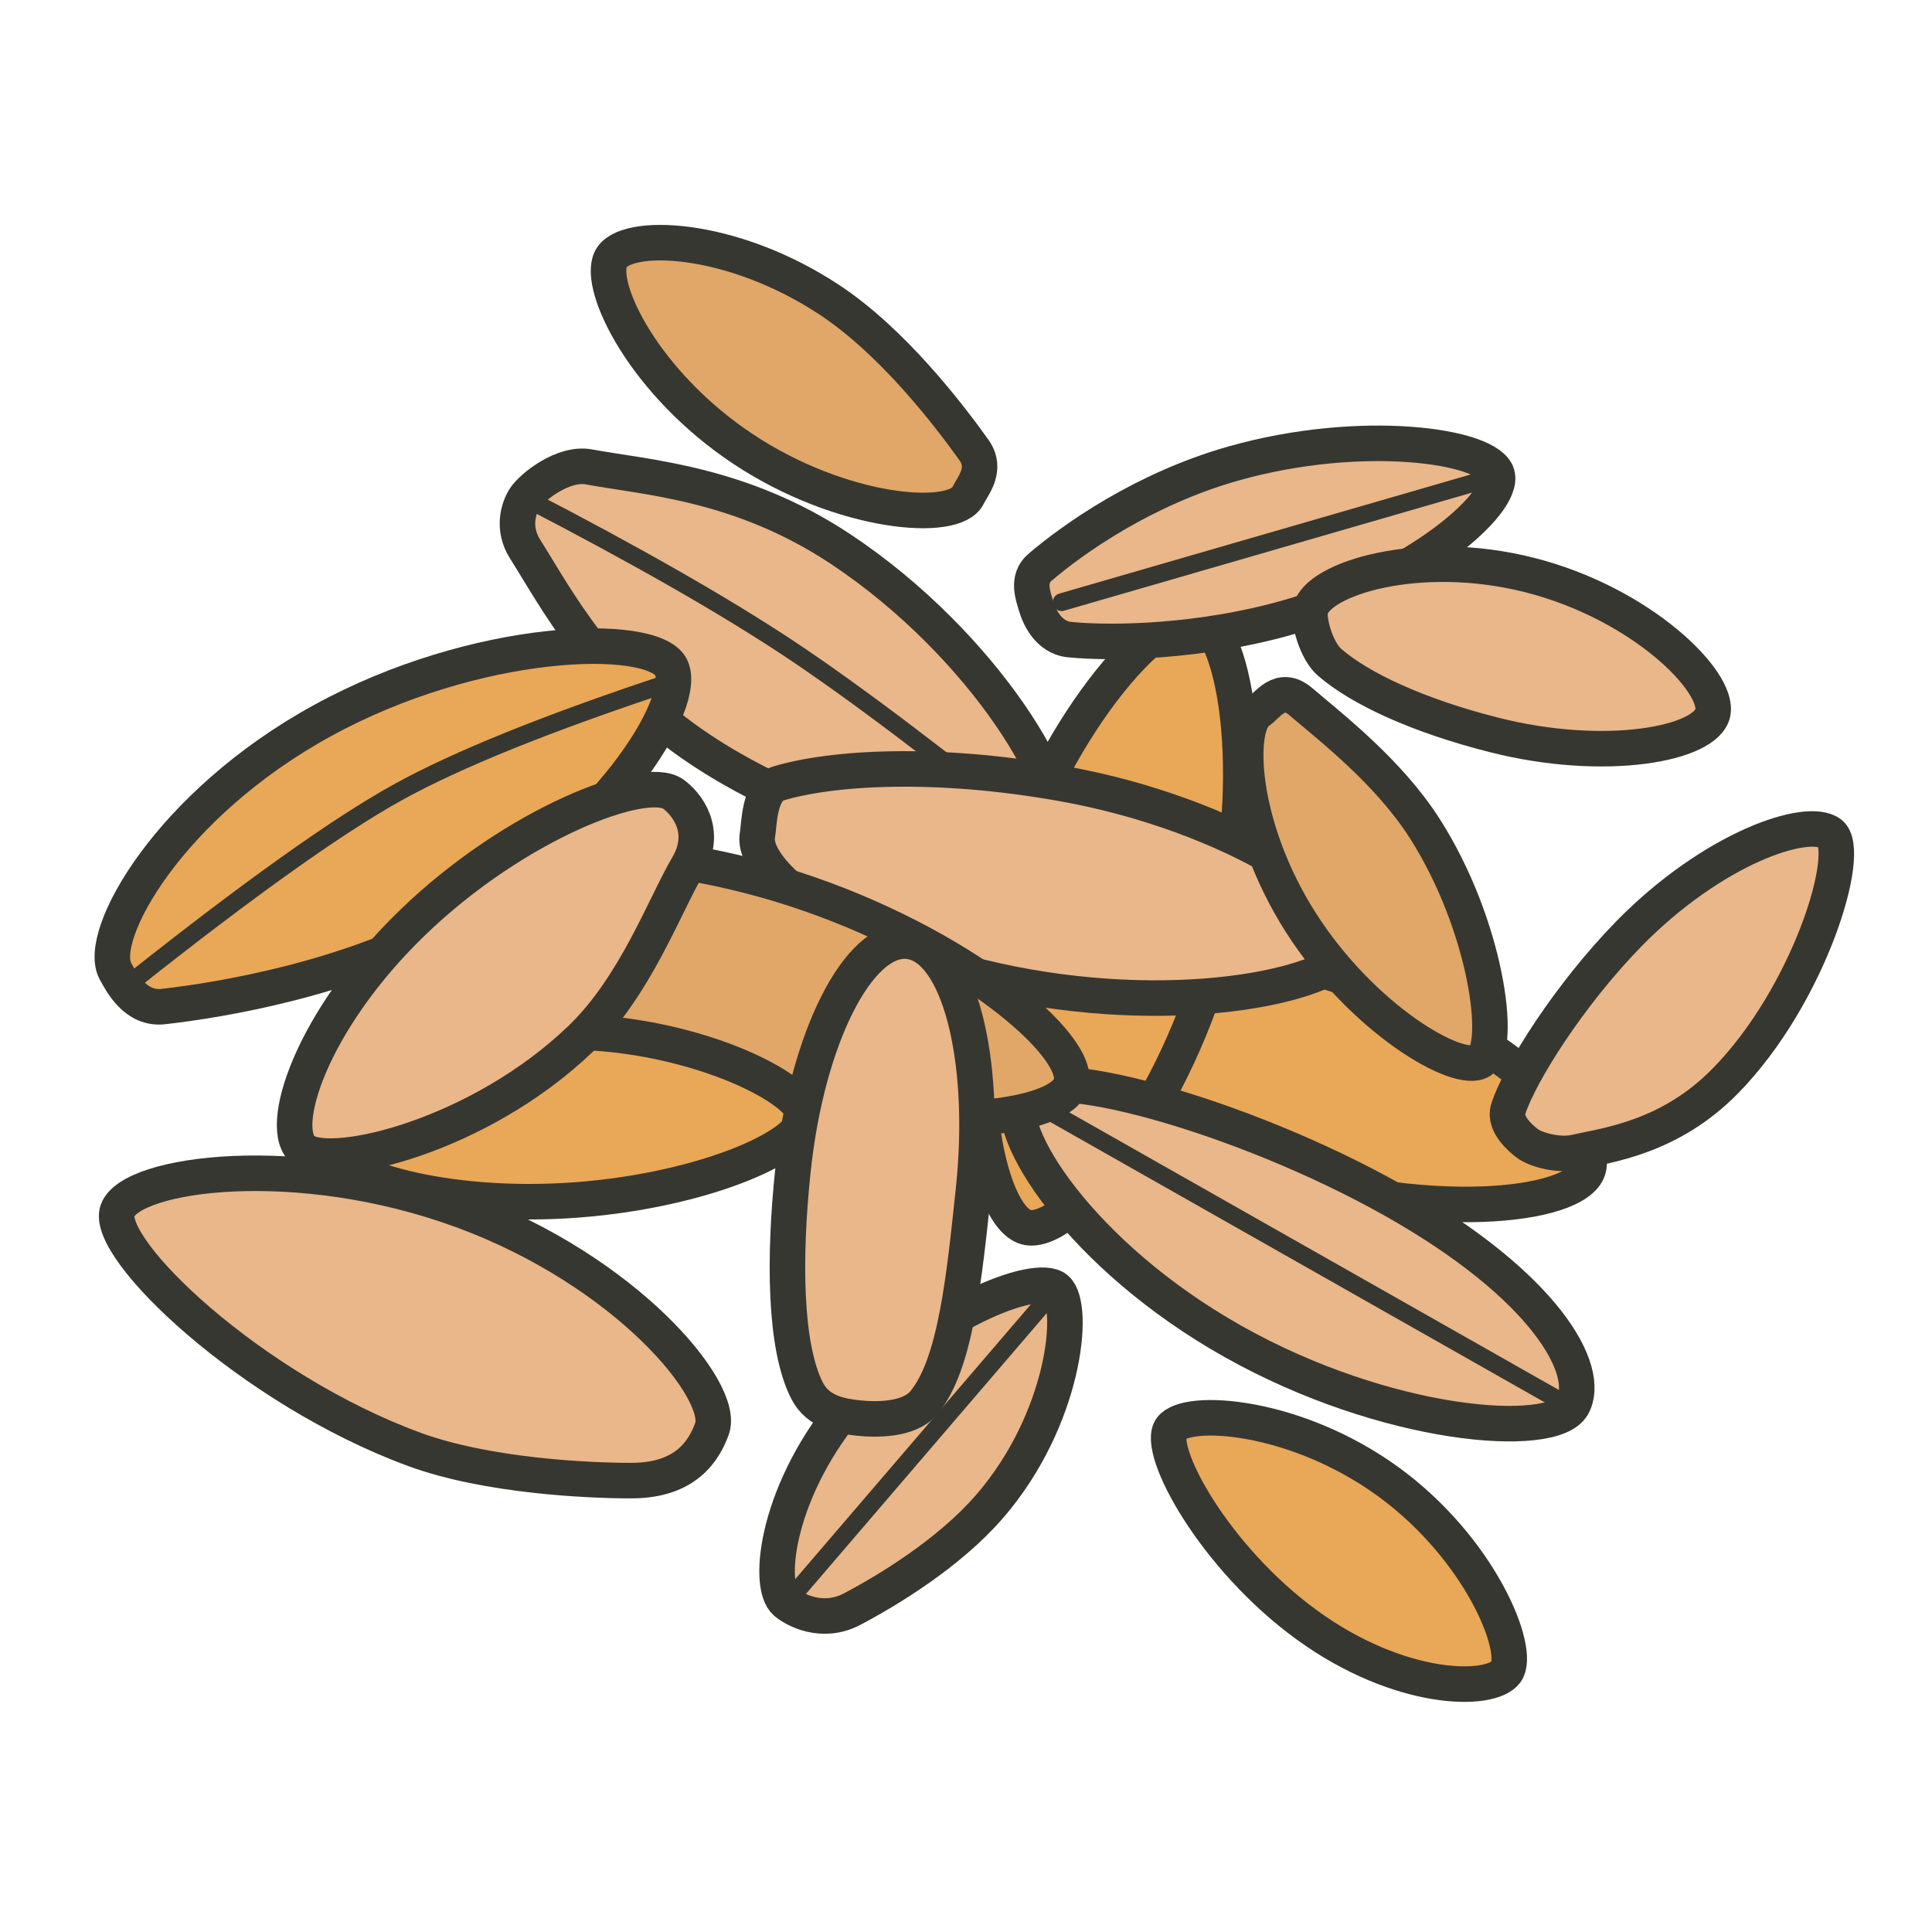
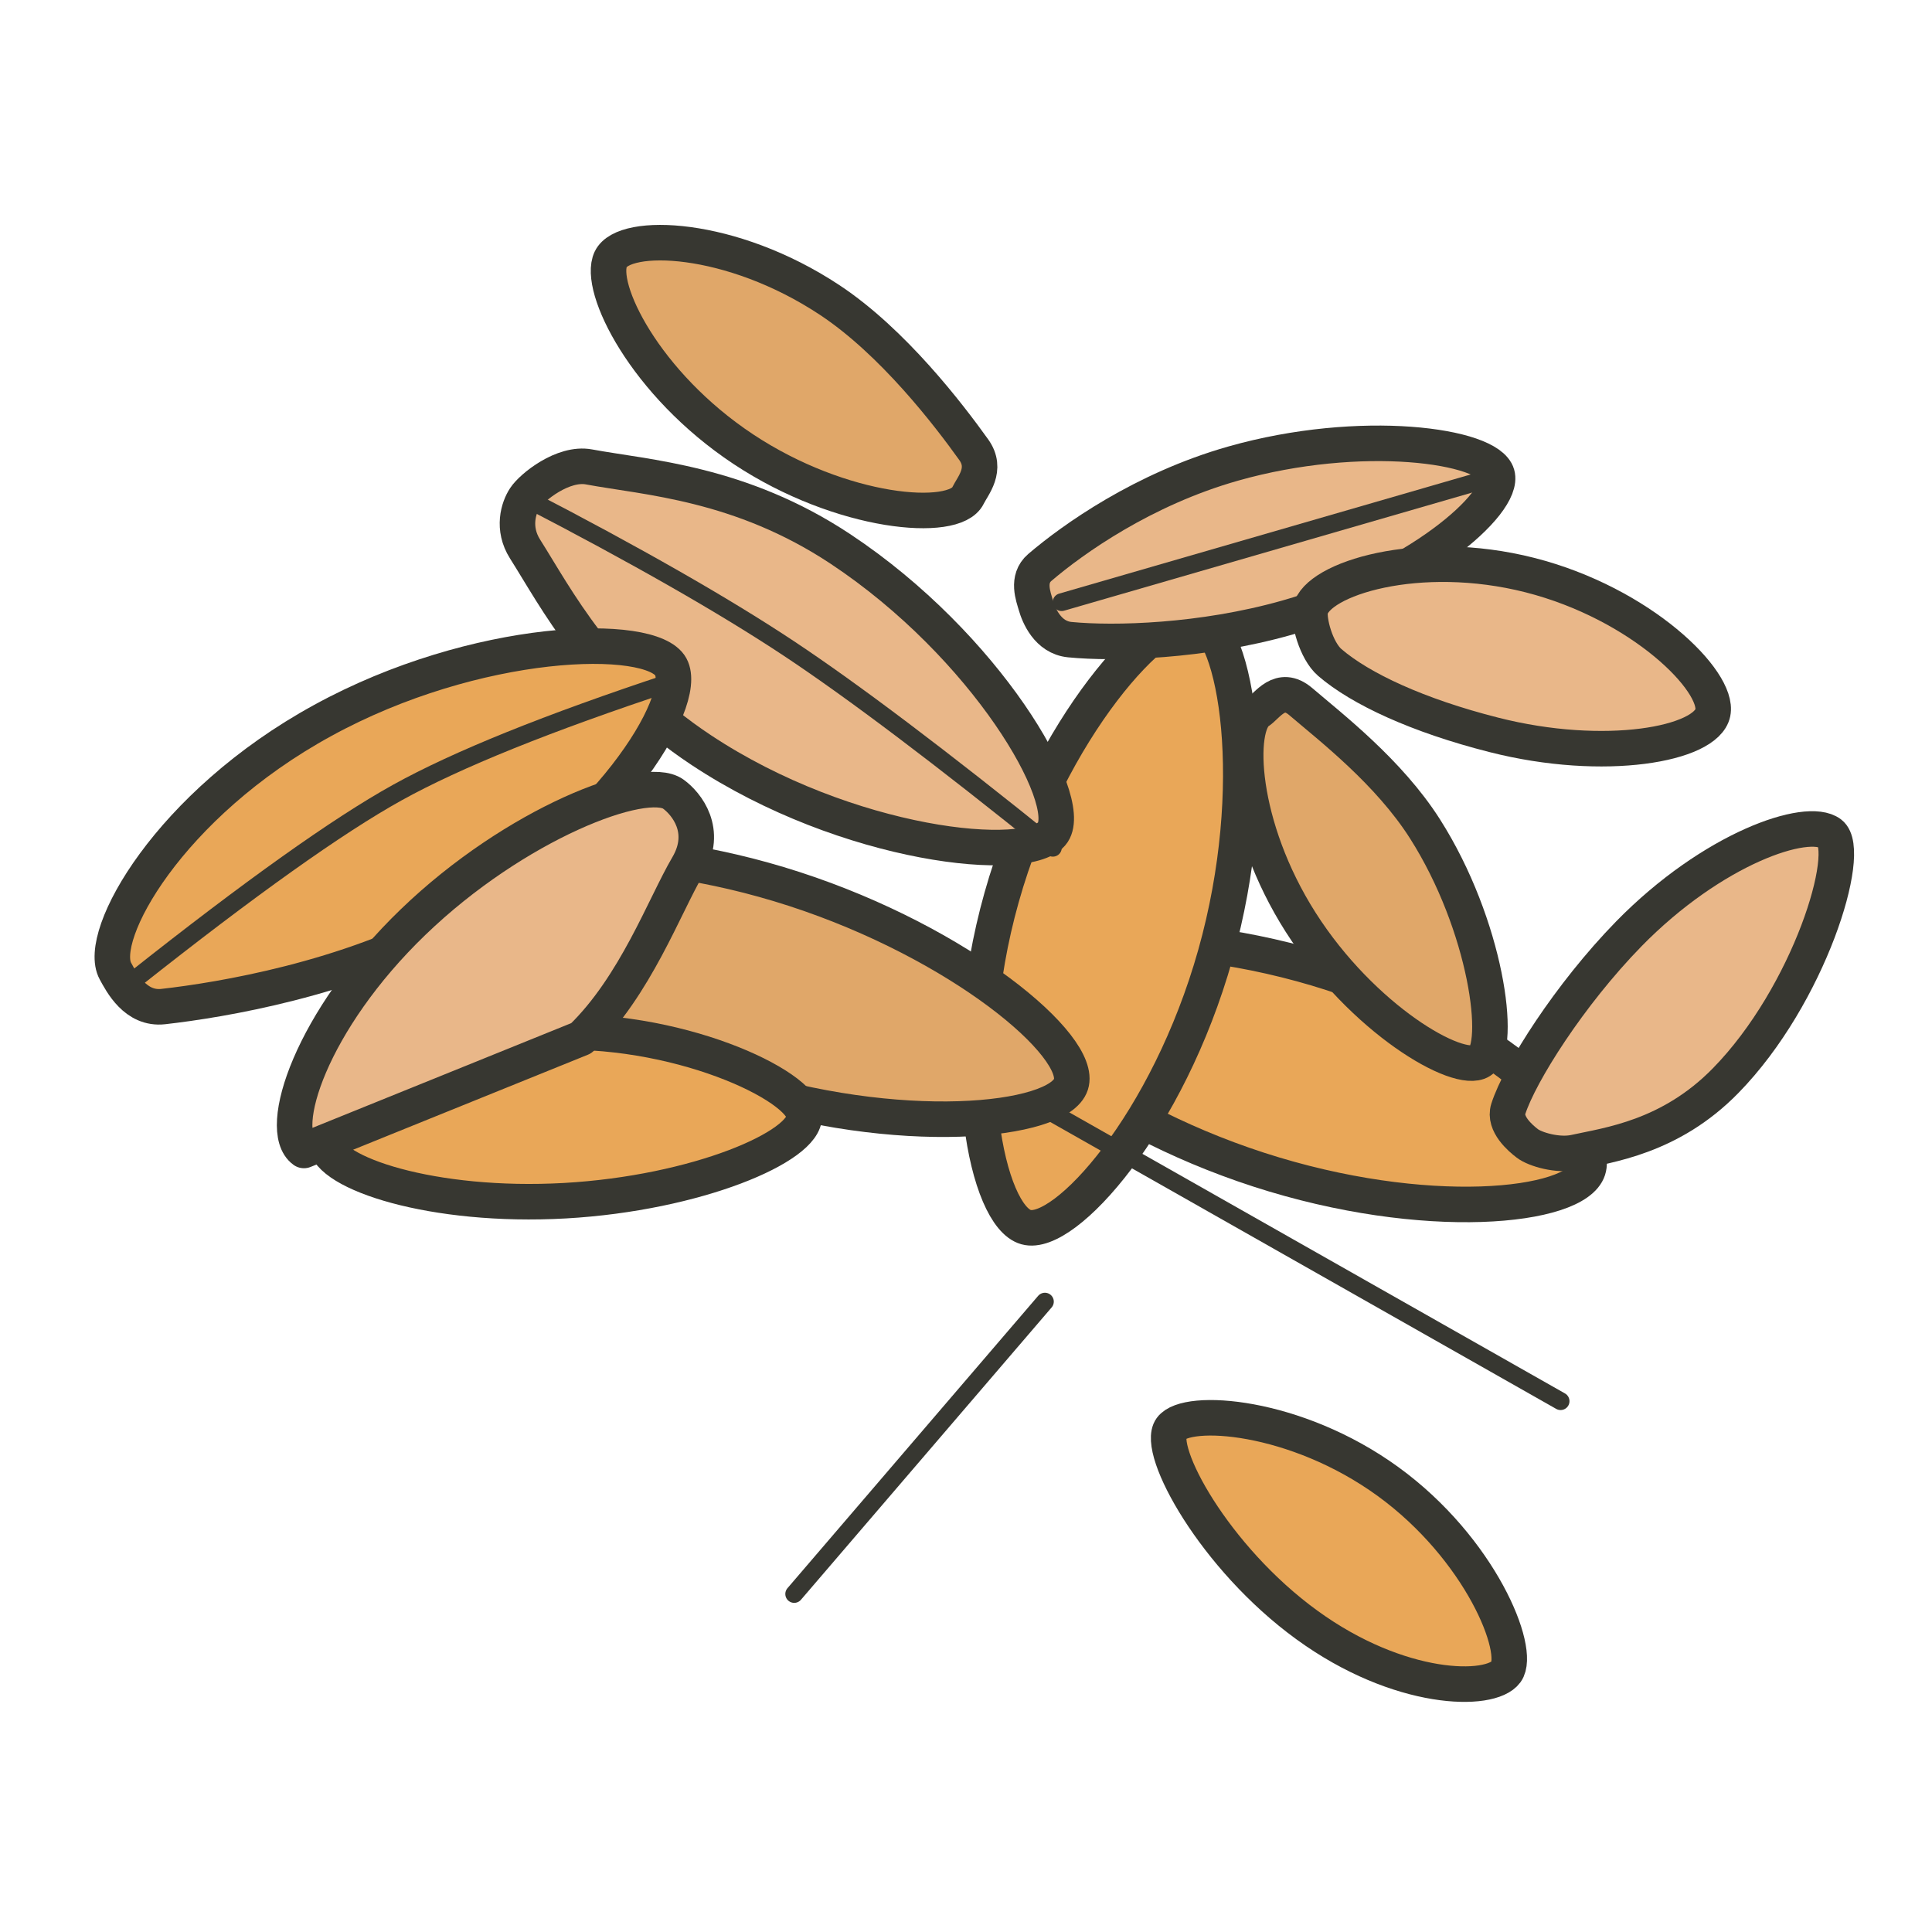
<svg xmlns="http://www.w3.org/2000/svg" version="1.1" id="Layer_1" x="0px" y="0px" viewBox="0 0 250 250" style="enable-background:new 0 0 250 250;" xml:space="preserve">
  <style type="text/css">
	.st0{fill:#E9A758;stroke:#373731;stroke-width:4.597;stroke-linecap:round;stroke-linejoin:round;stroke-miterlimit:10;}
	.st1{fill:#E9B789;stroke:#373731;stroke-width:4.597;stroke-linecap:round;stroke-linejoin:round;stroke-miterlimit:10;}
	.st2{fill:none;stroke:#373731;stroke-width:2.3;stroke-linecap:round;stroke-linejoin:round;stroke-miterlimit:10;}
	.st3{fill:#E0A769;stroke:#373731;stroke-width:4.597;stroke-linecap:round;stroke-linejoin:round;stroke-miterlimit:10;}
</style>
  <path class="st0" d="M127.55,126.06c1.6-4.95,23.35-7.08,44.87-0.1c21.52,6.99,34.68,20.44,33.08,25.39  c-1.61,4.95-21.11,6.98-42.63,0S125.94,131.01,127.55,126.06z" />
  <path class="st0" d="M154.97,79.92c5.01,1.41,8.43,21.82,2.3,43.6c-6.13,21.78-19.49,36.68-24.5,35.27  c-5.01-1.41-9.3-20.89-3.16-42.67C135.73,94.34,149.96,78.51,154.97,79.92z" />
-   <path class="st1" d="M15.21,156.64c1.79-4.89,23.35-7.8,44.59,0c21.25,7.8,34.12,23.37,32.33,28.25c-1.01,2.74-3.28,6.67-10.35,6.7  c-5.54,0.02-18.81-0.6-28.14-4.03C32.4,179.76,13.42,161.52,15.21,156.64z" />
  <path class="st1" d="M67.94,64.41c0.9-1.36,4.92-4.62,8.28-3.99c7.41,1.38,19.57,2.02,32.54,10.62  c18.86,12.51,30.35,32.33,27.48,36.66c-2.88,4.34-26.67,1.85-45.53-10.66c-13.24-8.78-18.78-19.71-22.77-26  C66.25,68.37,67.08,65.7,67.94,64.41z" />
  <path class="st2" d="M67.94,64.41c14.37,7.44,25.73,13.93,34.09,19.47c8.35,5.54,19.76,14.15,34.21,25.82" />
-   <path class="st1" d="M98.01,108.08c0.24-1.37,0.19-5.94,2.71-6.7c6.92-2.08,20.32-2.9,36.65,0c22.28,3.95,38.95,15.37,38.05,20.49  c-0.91,5.12-20.31,9.75-42.59,5.8C110.55,123.73,97.11,113.2,98.01,108.08z" />
  <path class="st1" d="M134.04,78.32c-0.31-1.1-1.24-3.39,0.51-4.89c4.26-3.64,13.36-10.14,25.05-13.45  c16.48-4.67,33.05-2.38,34.12,1.41c1.08,3.79-10.72,13.86-27.2,18.54c-10.99,3.11-22.34,3.4-28.09,2.84  C135.56,82.49,134.4,79.58,134.04,78.32z" />
  <line class="st2" x1="192.29" y1="62.02" x2="137.37" y2="77.92" />
-   <path class="st1" d="M101.67,207.33c-2.57-2.23-1.1-14.83,8.57-26.02c9.67-11.19,23.88-16.74,26.45-14.52  c2.57,2.23,1.07,16.9-8.6,28.1c-5.27,6.11-13.28,10.94-17.85,13.34C106.43,210.23,102.84,208.34,101.67,207.33z" />
  <line class="st2" x1="135.21" y1="168.43" x2="102.77" y2="206.26" />
  <path class="st1" d="M169.55,78.96c0.83-4.07,14.05-8.2,28.43-4.54c14.39,3.67,24.5,13.73,23.66,17.81  c-0.83,4.07-13.96,6.52-28.34,2.86c-9.85-2.5-17.25-5.95-21.22-9.36C170.26,84.16,169.29,80.25,169.55,78.96z" />
  <path class="st3" d="M79.03,33.54c1.74-3.6,15.57-3.17,28.33,5.28c8.18,5.41,15.4,14.84,18.64,19.37c1.82,2.54-0.12,4.66-0.75,5.95  c-1.74,3.59-16.31,2.43-29.07-6.02C83.42,49.66,77.3,37.14,79.03,33.54z" />
  <path class="st0" d="M151.54,184.84c2-2.75,16.09-1.83,28.07,6.87c11.97,8.7,17.27,21.87,15.28,24.62c-2,2.76-13.82,2.64-25.78-6.06  C157.12,201.57,149.54,187.59,151.54,184.84z" />
  <path class="st3" d="M162.82,92.1c1.17-0.75,2.8-3.61,5.49-1.32c3.88,3.32,11.38,9.09,16.08,16.47  c7.94,12.48,10.06,28.22,7.19,30.04c-2.87,1.83-15.32-5.46-23.27-17.94C160.37,106.88,159.94,93.93,162.82,92.1z" />
  <path class="st1" d="M197.64,147.96c-0.87-0.66-3.08-2.53-2.47-4.46c1.49-4.64,7.95-14.83,15.59-22.65  c10.83-11.07,23.12-15.25,26.08-12.99c2.96,2.26-2.71,20.9-13.54,31.97c-7.18,7.35-15.19,8.33-19.5,9.28  C201.61,149.6,198.64,148.73,197.64,147.96z" />
-   <path class="st1" d="M132.08,141.69c2.55-4.53,28.51,2.52,48.23,13.62c19.72,11.11,25.72,22.06,23.17,26.59s-24.22,2.78-43.93-8.32  C139.82,162.48,129.52,146.23,132.08,141.69z" />
  <line class="st2" x1="201.94" y1="181.31" x2="133.74" y2="142.64" />
  <path class="st0" d="M14.93,125.65c-2.5-4.56,6.95-21.55,26.81-32.41C61.57,82.36,84.3,81.72,86.8,86.28  c2.49,4.57-8.57,22.16-28.42,33.04c-13.46,7.37-29.73,10.08-37.26,10.93C17.54,130.65,15.73,127.12,14.93,125.65z" />
  <path class="st2" d="M86.8,88.28c-15.87,5.24-27.67,10-35.39,14.28c-7.72,4.28-19.08,12.37-34.07,24.25" />
  <path class="st3" d="M60.63,115.03c1.61-4.95,20.61-6.98,42.14,0c21.52,6.99,37.42,20.34,35.81,25.29c-1.6,4.94-22.38,6.99-43.91,0  C73.14,133.34,59.02,119.98,60.63,115.03z" />
  <path class="st0" d="M42.13,147.86c-0.22-3.93,11.07-13.29,28.18-14.25c17.11-0.96,33.54,6.84,33.76,10.78  c0.22,3.93-13.87,10.01-30.97,10.98C56,156.33,42.35,151.8,42.13,147.86z" />
-   <path class="st1" d="M39.33,148.87c-3.64-2.64,0.92-16.83,14.13-29.56c13.2-12.73,30.02-19.19,33.67-16.55  c1.71,1.24,4.54,4.74,1.87,9.3c-3.04,5.18-6.77,15.51-13.79,22.29C62,147.08,42.98,151.51,39.33,148.87z" />
-   <path class="st1" d="M111.05,183.49c-2.17-0.23-5.2-0.71-6.65-3.6c-2.88-5.73-2.98-17.15-1.79-28.47  c1.79-17.04,8.47-30.3,14.93-29.62c6.46,0.68,10.23,15.04,8.44,32.08c-1.21,11.49-2.32,22.67-6.41,27.61  C117.6,183.86,113.15,183.71,111.05,183.49z" />
+   <path class="st1" d="M39.33,148.87c-3.64-2.64,0.92-16.83,14.13-29.56c13.2-12.73,30.02-19.19,33.67-16.55  c1.71,1.24,4.54,4.74,1.87,9.3c-3.04,5.18-6.77,15.51-13.79,22.29z" />
</svg>